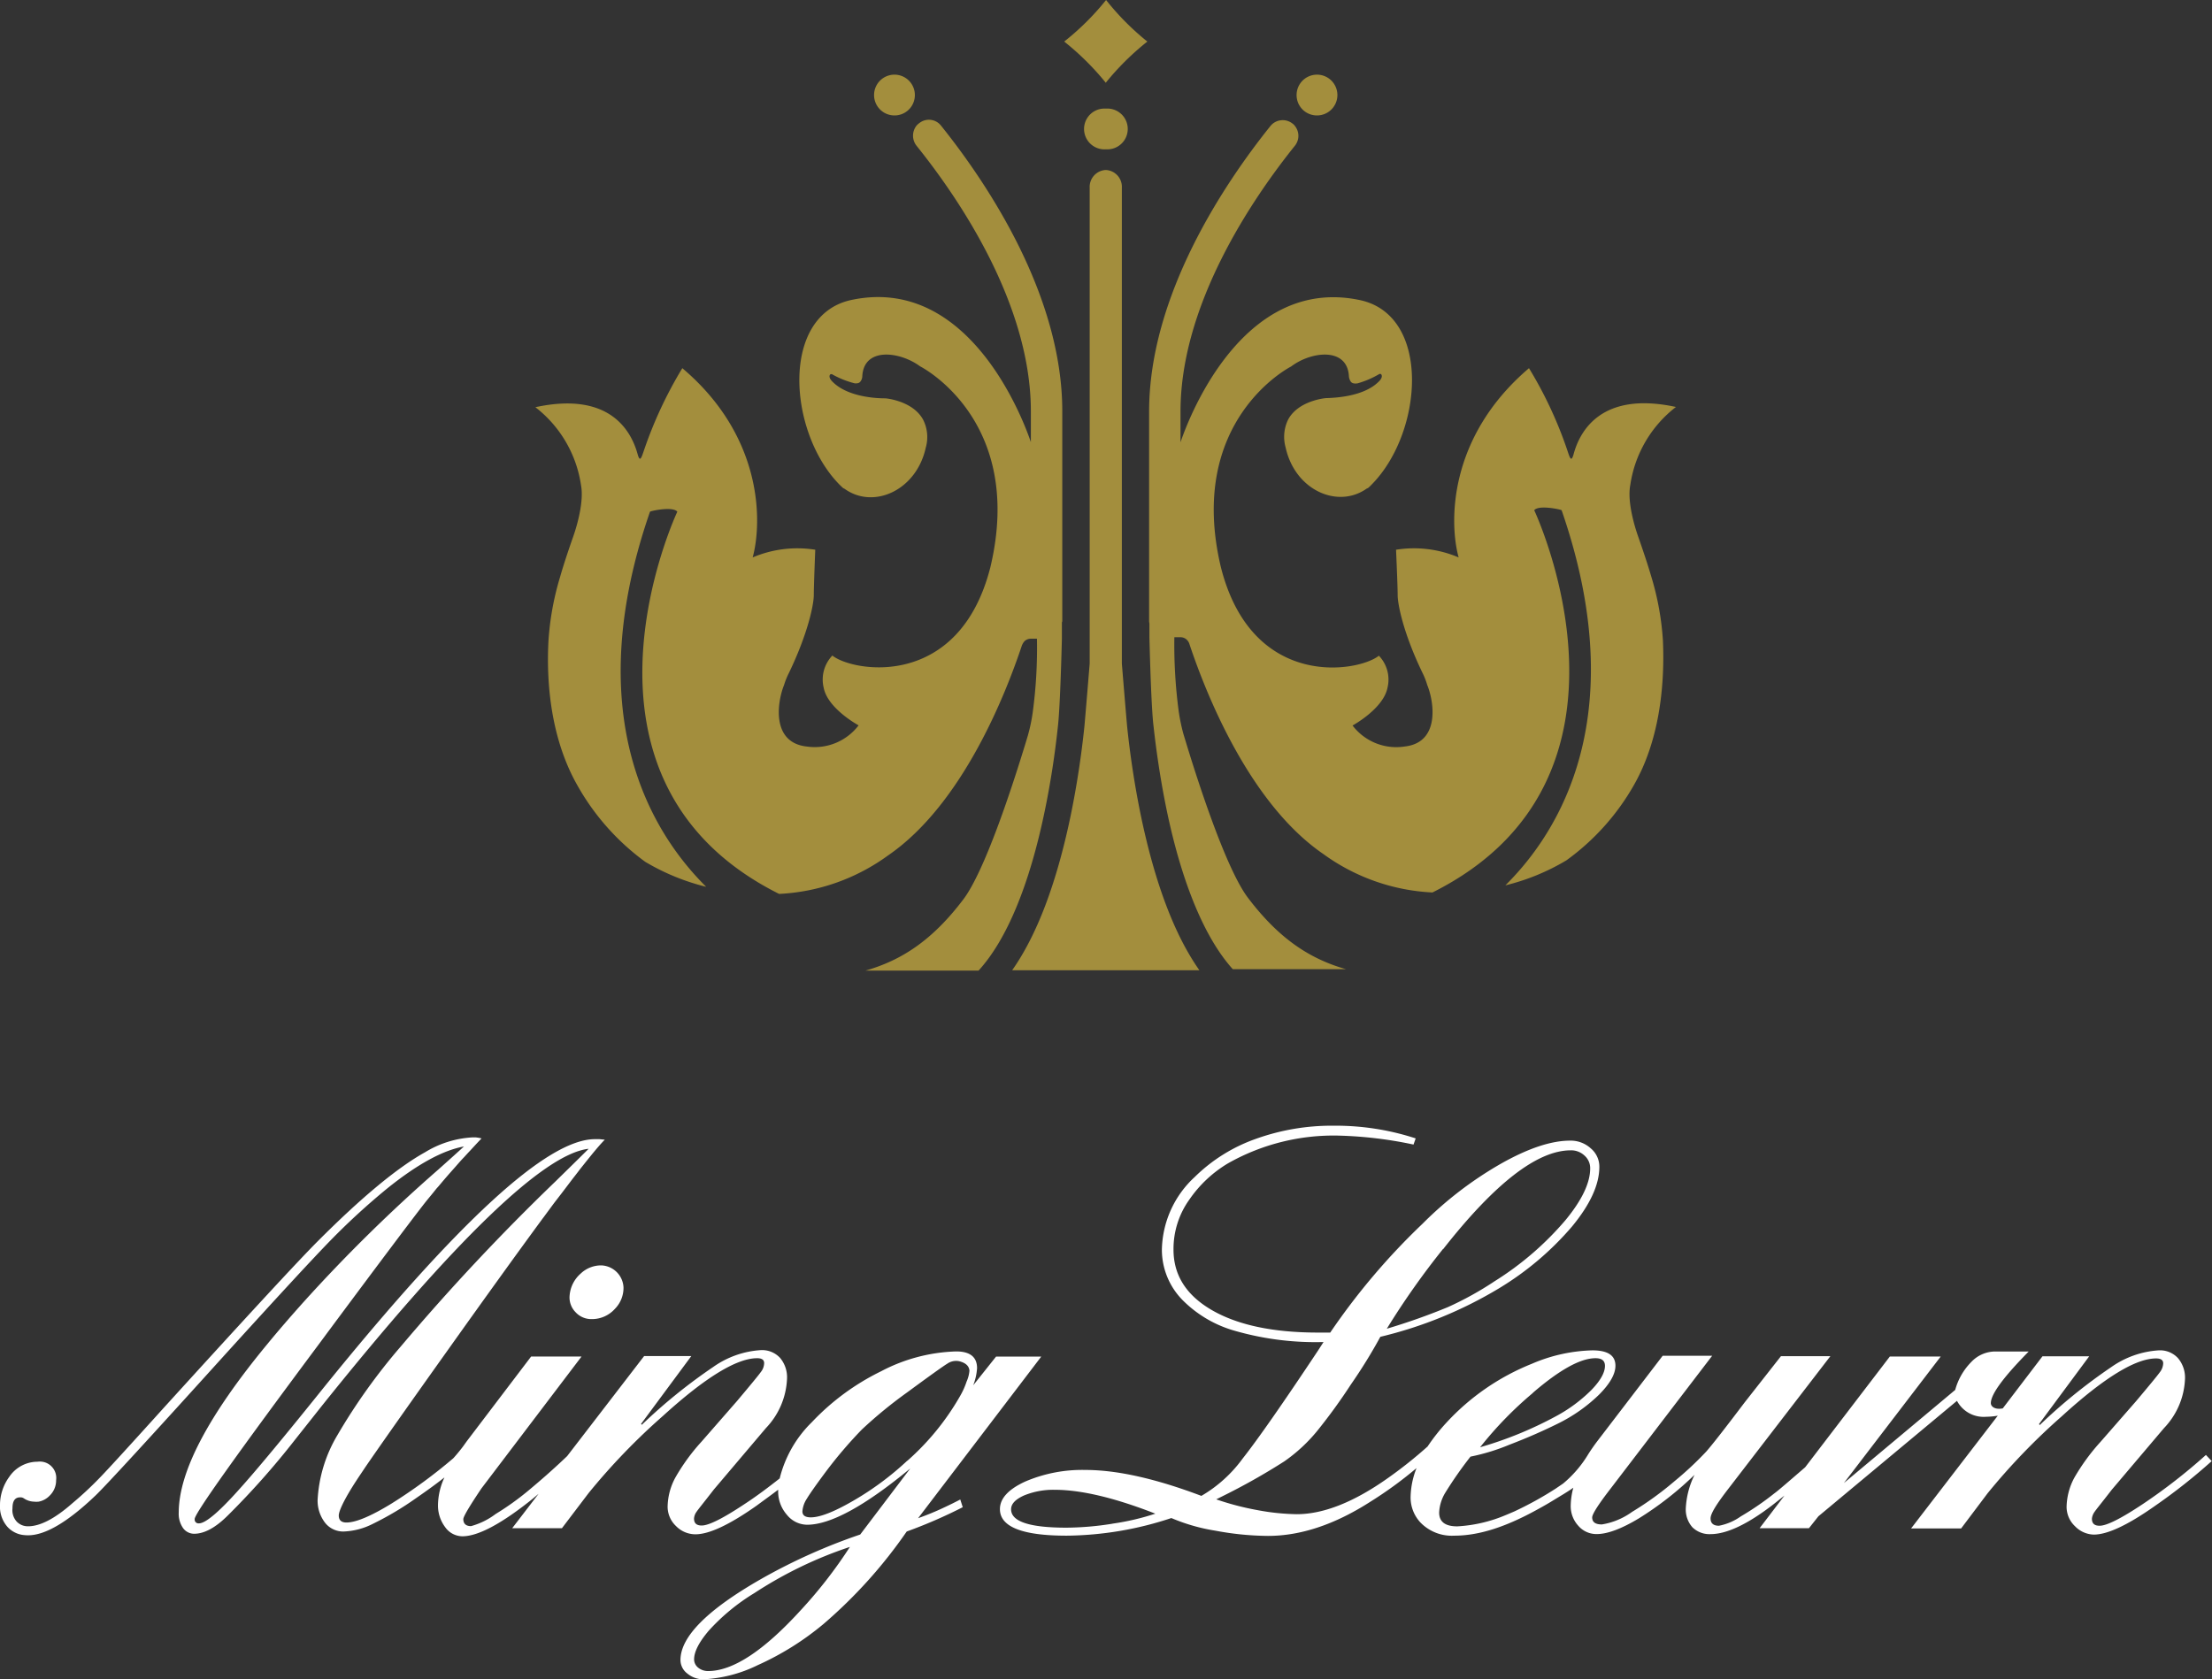
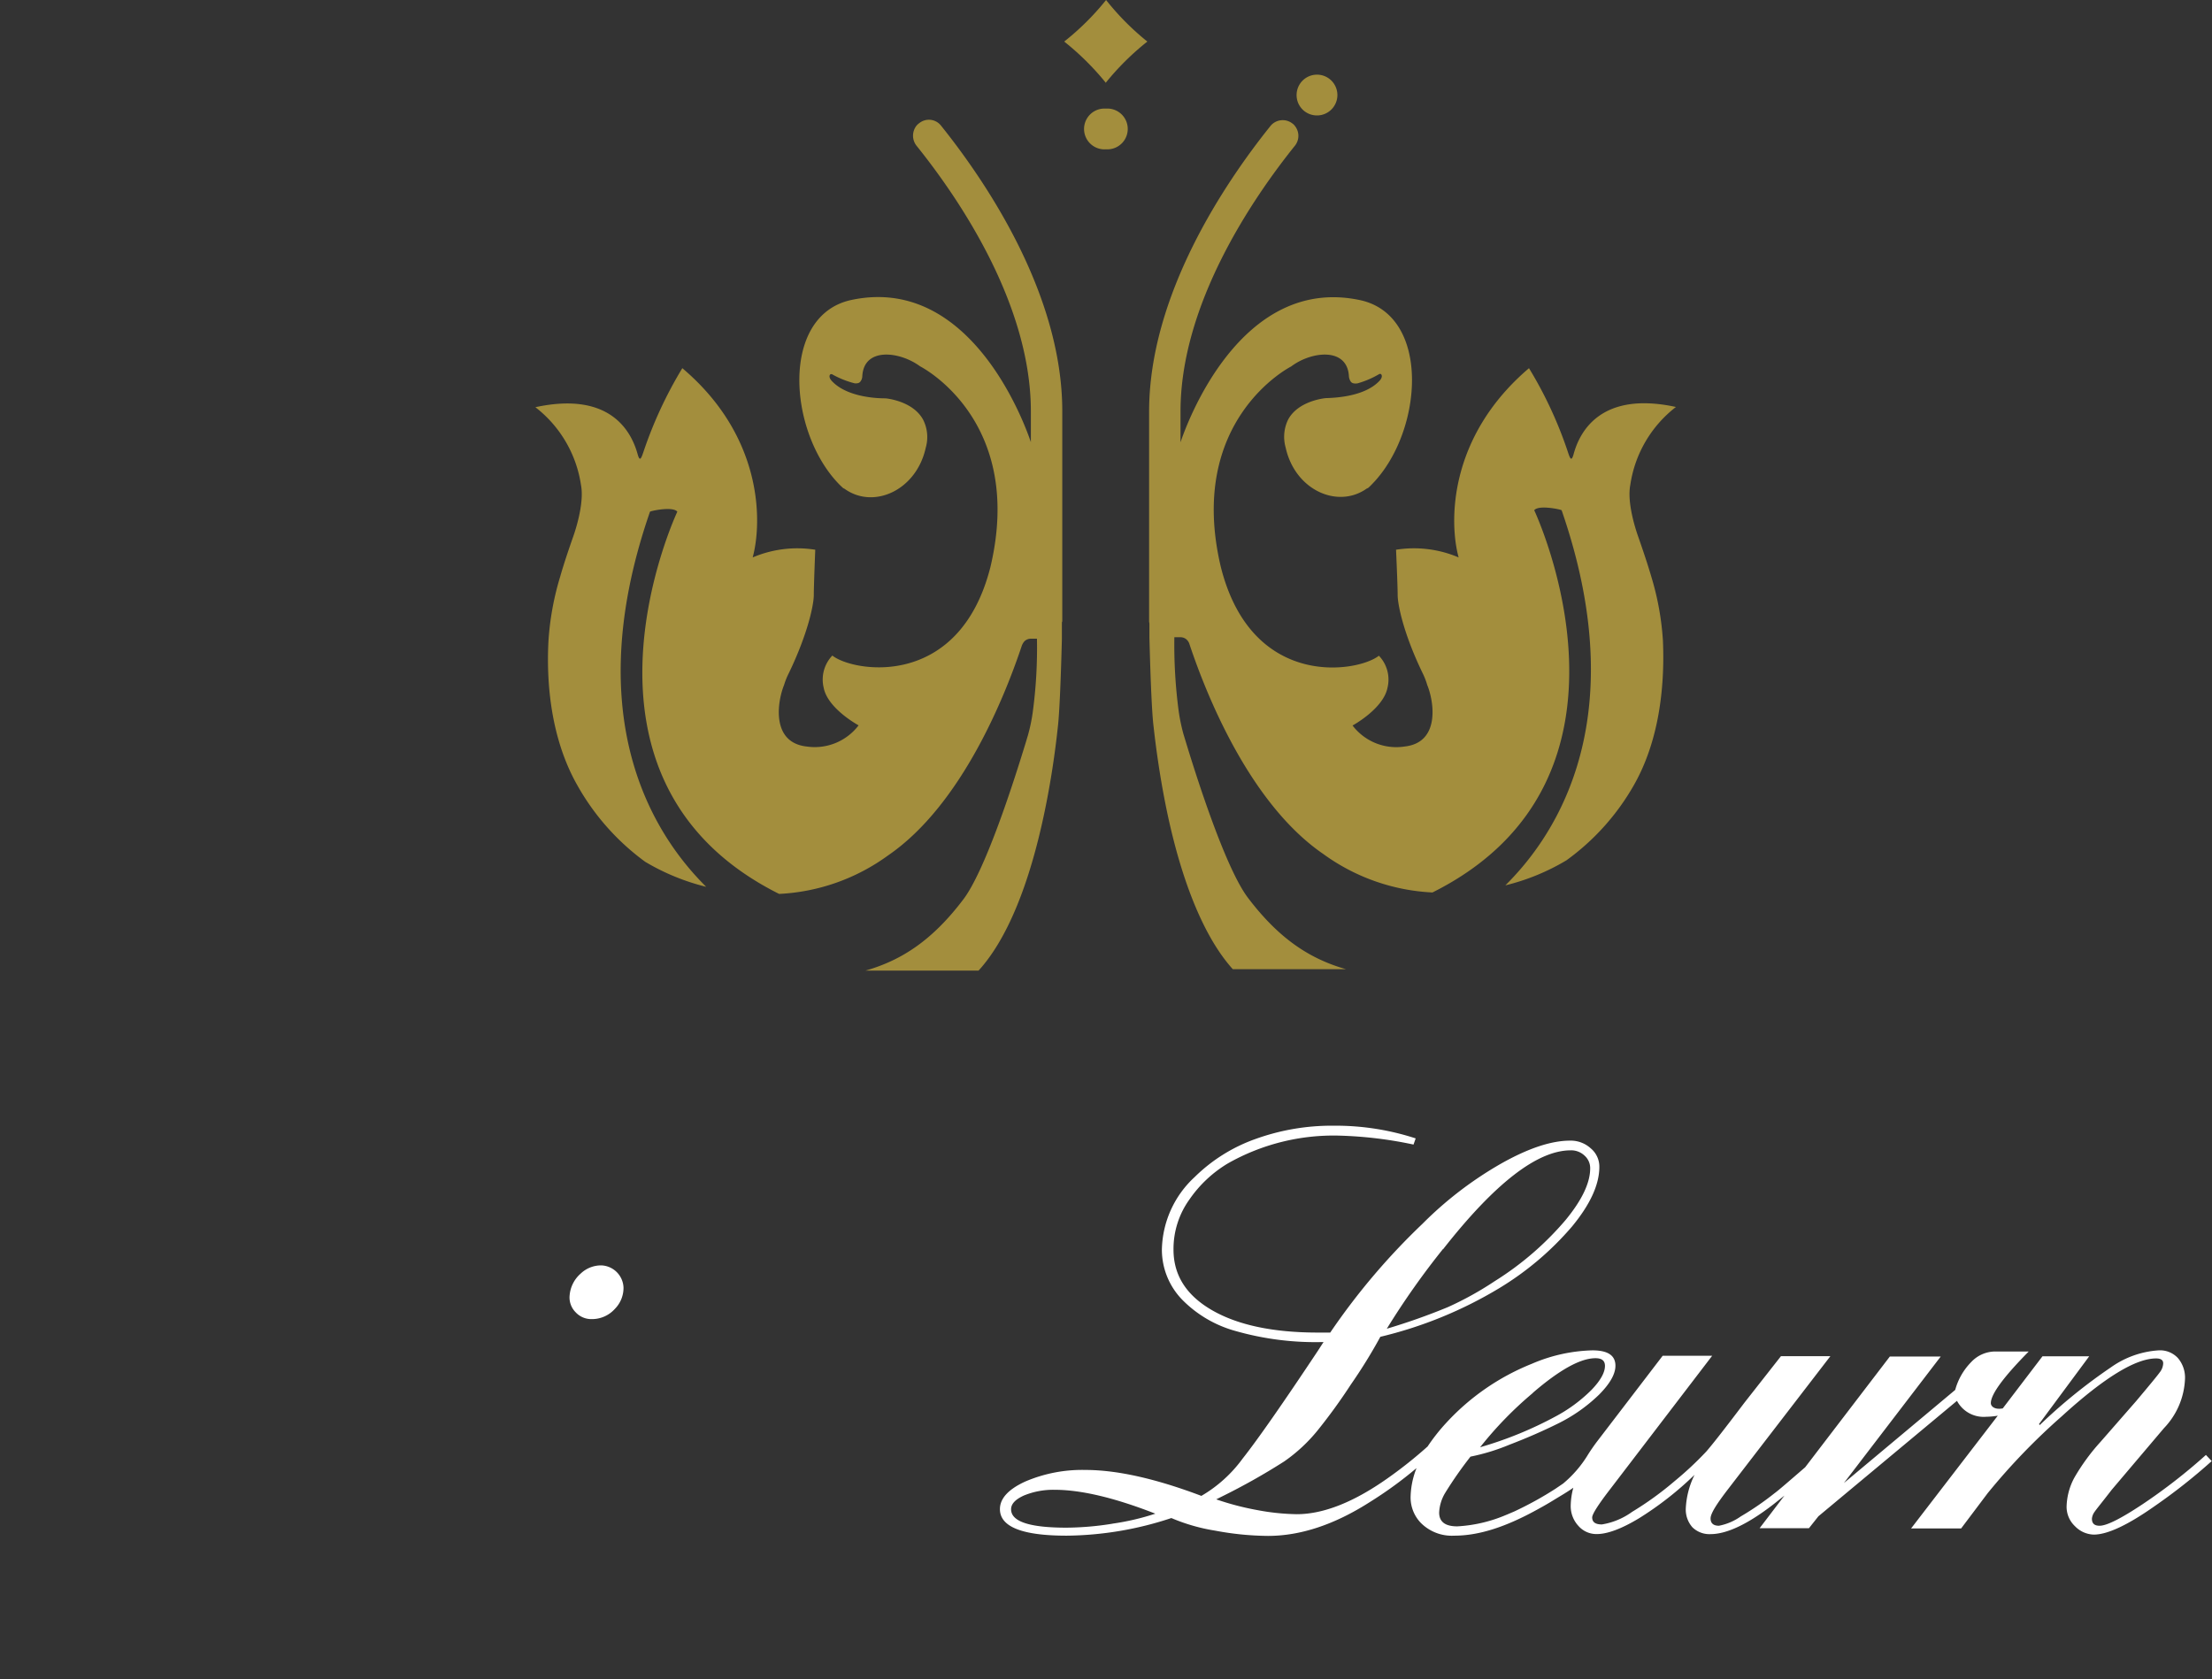
<svg xmlns="http://www.w3.org/2000/svg" viewBox="0 0 287.36 218.2">
  <rect x="0" y="0" width="287.36" height="218.2" fill="#333333" stroke="none" />
  <title>logo-white</title>
  <g id="e84c8483-31ed-4c97-bd6d-c15aa36fee66" data-name="圖層 2">
    <g id="f9ba8148-fd9e-41d8-9ee9-459a24c0607f" data-name="圖層 1">
      <path d="M124.76,181.37a9.88,9.88,0,0,0,.83-1.85,4.38,4.38,0,0,0,.37-1.42c0-.61-.49-1-1.34-1.23a2,2,0,0,0-1.55.33c-.56.34-2.3,1.59-5.24,3.75a58.28,58.28,0,0,0-5.85,4.8,56.79,56.79,0,0,0-4.87,5.74c-1.15,1.55-1.91,2.64-2.29,3.27a3.46,3.46,0,0,0-.56,1.62c0,.52.36.78,1.09.78,1.22,0,3.08-.74,5.59-2.2a38.35,38.35,0,0,0,6.93-5.15h0A33,33,0,0,0,124.76,181.37Z" fill="none" />
      <path d="M92.07,211.85c-1.27,1.5-1.9,2.73-1.9,3.73a1.38,1.38,0,0,0,.53,1.07,2,2,0,0,0,1.3.44q4.81,0,12-7.88l0,0a59.68,59.68,0,0,0,6.39-8.3A53.23,53.23,0,0,0,98,207,26.57,26.57,0,0,0,92.07,211.85Z" fill="none" />
-       <path d="M206.72,180.59c1.19-1.23,1.78-2.28,1.78-3.15,0-.67-.4-1-1.23-1q-2.91,0-8.14,4.5V181a48.23,48.23,0,0,0-6.85,7,49.19,49.19,0,0,0,9.8-4A19.74,19.74,0,0,0,206.72,180.59Z" fill="none" />
-       <path d="M137,193.54a10,10,0,0,0-4,.74c-1.11.5-1.67,1.09-1.67,1.79,0,1.6,2.4,2.39,7.2,2.39a38.77,38.77,0,0,0,6-.52h0a32.08,32.08,0,0,0,5.58-1.3Q142.16,193.54,137,193.54Z" fill="none" />
      <path d="M194.18,166.43a39.7,39.7,0,0,0,9.2-7.94c2.14-2.6,3.2-4.84,3.2-6.71a2.17,2.17,0,0,0-.74-1.67,2.51,2.51,0,0,0-1.79-.68q-6.5,0-16.58,12.85a101.91,101.91,0,0,0-7.31,10.33,81.25,81.25,0,0,0,7.94-2.81A42.38,42.38,0,0,0,194.18,166.43Z" fill="none" />
      <path d="M74.76,170.49a2.78,2.78,0,0,0,2.12.91,4,4,0,0,0,3-1.33A3.89,3.89,0,0,0,81,167.3a3,3,0,0,0-2.88-2.88,3.85,3.85,0,0,0-2.7,1.08h0A4.22,4.22,0,0,0,74,168.32,2.72,2.72,0,0,0,74.76,170.49Z" fill="#fff" />
      <path d="M286.57,189.05a73,73,0,0,1-8.24,6.41c-2.8,1.86-4.65,2.79-5.57,2.79-.68,0-1-.3-1-.91a1.77,1.77,0,0,1,.32-.86c.21-.32,1-1.28,2.25-2.9l6.78-8a9.8,9.8,0,0,0,2.74-6.36,3.92,3.92,0,0,0-.92-2.76,3.16,3.16,0,0,0-2.49-1,12,12,0,0,0-6.2,2.2,70,70,0,0,0-9.25,7.5l-.11-.11,6.53-8.82h-6.07L260.18,183c-1,.2-1.55-.23-1.55-.68,0-1.15,1.63-3.38,4.92-6.71h-4.47a4.3,4.3,0,0,0-3,1.37A8.22,8.22,0,0,0,254,180.6l-14.46,12.1,12.58-16.44h-6.61l-11,14.39c-2.12,1.83-3.46,3-4,3.39a37.54,37.54,0,0,1-4.37,3,7.28,7.28,0,0,1-2.83,1.21c-.72,0-1.09-.32-1.09-.95s.76-1.84,2.29-3.83l13.27-17.25h-6.42l-4.71,6c-2.53,3.35-4.2,5.49-5,6.4a43.72,43.72,0,0,1-4.1,3.83,41.81,41.81,0,0,1-5.53,4,9.18,9.18,0,0,1-3.92,1.63c-.84,0-1.26-.3-1.26-.91,0-.42.77-1.64,2.32-3.65l13.27-17.36H216l-8.47,11.07c-.45.59-.85,1.17-1.21,1.74a15,15,0,0,1-3.26,3.8l-1,.68a45.3,45.3,0,0,1-5.33,2.94l-.82.35-.29.12a18.75,18.75,0,0,1-6.31,1.47c-1.57,0-2.35-.6-2.35-1.79a5.41,5.41,0,0,1,.79-2.57,51.25,51.25,0,0,1,3.28-4.7,26.91,26.91,0,0,0,5.06-1.55c2.28-.87,4.37-1.79,6.29-2.74a20.93,20.93,0,0,0,5.36-3.77c1.41-1.42,2.12-2.67,2.12-3.75,0-1.35-1-2-3-2a21.15,21.15,0,0,0-7.87,1.75,30.48,30.48,0,0,0-11.1,7.66,24.93,24.93,0,0,0-2.43,3.08,56.8,56.8,0,0,1-5.15,4.1q-6.62,4.69-11.84,4.7a30,30,0,0,1-5.17-.54,35.93,35.93,0,0,1-5.3-1.39l.7-.35a84,84,0,0,0,8.12-4.57,21,21,0,0,0,4.32-4,73,73,0,0,0,4.35-6,67.11,67.11,0,0,0,3.83-6.2,54.28,54.28,0,0,0,15.45-6.32,38.94,38.94,0,0,0,9.44-8c2.38-2.88,3.56-5.47,3.56-7.76a3.09,3.09,0,0,0-1.12-2.41,3.86,3.86,0,0,0-2.67-1q-3.69,0-9,3A47.93,47.93,0,0,0,184.81,159a87.24,87.24,0,0,0-12,14.15h-1.58q-8.74,0-13.78-2.91t-5-7.94a11,11,0,0,1,2.08-6.46,16.08,16.08,0,0,1,5-4.68A27.84,27.84,0,0,1,174,147.56a52.79,52.79,0,0,1,9.63,1.16l.28-.8a33.47,33.47,0,0,0-10.61-1.65A29.18,29.18,0,0,0,163.09,148a21.48,21.48,0,0,0-7.9,4.95,13.16,13.16,0,0,0-4.25,9.45,9.34,9.34,0,0,0,2.63,6.47,15.48,15.48,0,0,0,6.92,4.07,37.93,37.93,0,0,0,11.45,1.44l-.73,1.13q-6.86,10.32-9.77,14a17.59,17.59,0,0,1-5.37,4.86Q147.16,191,141,191a18.77,18.77,0,0,0-7.82,1.51c-2.18,1-3.28,2.2-3.28,3.58q0,3.45,8.67,3.45a44.24,44.24,0,0,0,13.6-2.29,24.22,24.22,0,0,0,5.71,1.64,38.29,38.29,0,0,0,6.83.68q6.33,0,13.17-4.35a52,52,0,0,0,6.14-4.46,10.69,10.69,0,0,0-.77,3.75,4.76,4.76,0,0,0,1.3,3.34,5.67,5.67,0,0,0,4.35,1.69c3.18,0,6.68-1.09,11-3.5.68-.37,1.37-.77,2.08-1.21.87-.53,1.68-1,2.41-1.52a9.41,9.41,0,0,0-.34,2.36,3.78,3.78,0,0,0,1,2.6,3.1,3.1,0,0,0,2.38,1.06q2.1,0,5.51-2.06a42.74,42.74,0,0,0,7.2-5.64A11,11,0,0,0,219,196a3.48,3.48,0,0,0,.86,2.45,3.16,3.16,0,0,0,2.34.89q3.19,0,8.22-3.9l1.4-1.11-3.23,4.24H235l1.23-1.55,18-15a3.92,3.92,0,0,0,3.79,2.07,9.42,9.42,0,0,0,1.51-.14l-11.26,14.65h6.5l3.44-4.57a83.5,83.5,0,0,1,9.63-10q8.25-7.52,12.26-7.52c.61,0,.92.21.92.64a2,2,0,0,1-.45,1.17c-.29.41-1.32,1.66-3.07,3.74l-4.64,5.31a26.74,26.74,0,0,0-3.39,4.65,8.32,8.32,0,0,0-1,3.78,3.46,3.46,0,0,0,1.09,2.51A3.52,3.52,0,0,0,272,199.4q2.67,0,7.94-3.72a74.11,74.11,0,0,0,7.38-5.83Zm-87.44-8v-.07q5.22-4.5,8.14-4.5c.83,0,1.23.33,1.23,1,0,.87-.59,1.92-1.78,3.15a19.74,19.74,0,0,1-4.64,3.42,49.19,49.19,0,0,1-9.8,4A48.23,48.23,0,0,1,199.13,181Zm-11.66-18.73q10.08-12.85,16.58-12.85a2.51,2.51,0,0,1,1.79.68,2.17,2.17,0,0,1,.74,1.67c0,1.87-1.06,4.11-3.2,6.71a39.7,39.7,0,0,1-9.2,7.94,42.38,42.38,0,0,1-6.08,3.37,81.25,81.25,0,0,1-7.94,2.81A101.91,101.91,0,0,1,187.47,162.28Zm-42.92,35.66a38.77,38.77,0,0,1-6,.52c-4.8,0-7.2-.79-7.2-2.39,0-.7.56-1.29,1.67-1.79a10,10,0,0,1,4-.74q5.13,0,13.07,3.1a32.08,32.08,0,0,1-5.58,1.3Z" fill="#fff" />
-       <path d="M122.19,196.09h0c-1,.46-2,.85-2.92,1.18l16-21h-5.87L126.43,180a7.38,7.38,0,0,0,.5-2.22c0-1.45-.91-2.18-2.71-2.18a22.25,22.25,0,0,0-9.74,2.57,31.13,31.13,0,0,0-9,6.61,15.37,15.37,0,0,0-4.19,7.32c-1.51,1.19-3,2.31-4.56,3.33-2.8,1.86-4.65,2.79-5.57,2.79-.68,0-1-.3-1-.91a1.67,1.67,0,0,1,.32-.86c.21-.32,1-1.28,2.25-2.9l6.78-8a9.84,9.84,0,0,0,2.73-6.36,3.91,3.91,0,0,0-.91-2.76,3.19,3.19,0,0,0-2.49-1,12,12,0,0,0-6.2,2.2,70.12,70.12,0,0,0-9.26,7.5l-.1-.11,6.53-8.82H83.68l-10,13c-1.81,1.73-3.49,3.19-4.93,4.39a35.83,35.83,0,0,1-4.37,3.14,9.41,9.41,0,0,1-3.19,1.57c-.65,0-1-.31-1-.91q0-.49,2.36-4l13-17.13H69l-8.11,10.68c-.27.35-.5.68-.73,1,0,0-.58.78-1.27,1.54a67.62,67.62,0,0,1-8,5.87c-2.7,1.66-4.67,2.48-5.88,2.48-.66,0-1-.3-1-.91s.78-2.24,2.34-4.62c.29-.45.67-1,1.12-1.68q3-4.37,10.63-15.09t12.41-17.22l.13-.17,1.15-1.56.2-.27L73,155l.25-.33.82-1.08.28-.37.73-.94.24-.32.67-.84.2-.25.62-.77.13-.16c.71-.86,1.25-1.48,1.63-1.85l-.68-.07c-.2,0-.4,0-.61,0q-4.62,0-13.34,8T42.19,180.13q-7.8,9.72-11.07,13.34c-2.67,3-4.42,4.47-5.27,4.47a.5.5,0,0,1-.56-.43v-.14q0-1.05,16.09-22.65l1.34-1.81q9.81-13.2,12.48-16.62c.47-.59,1-1.21,1.51-1.86l.28-.31c.45-.54.91-1.08,1.41-1.65l.56-.63c.43-.48.86-1,1.32-1.47.24-.26.49-.54.74-.8.51-.55,1-1.09,1.54-1.65a6,6,0,0,0-.74-.13h-.49a13.15,13.15,0,0,0-6.11,1.93q-5.4,3-13.94,11.56-3.69,3.69-20,21.64l-1.6,1.77q-5.31,5.87-6.62,7.22a45.3,45.3,0,0,1-3.65,3.41c-2.27,2-4.19,3-5.76,3a2,2,0,0,1-1.49-.62A2.21,2.21,0,0,1,1.62,196c0-1,.34-1.44,1-1.44a.76.76,0,0,1,.49.14,2.46,2.46,0,0,0,1.33.42,2.81,2.81,0,0,0,.58,0,2.64,2.64,0,0,0,1.44-.79,2.75,2.75,0,0,0,.83-2,2.13,2.13,0,0,0-1.82-2.4,2.49,2.49,0,0,0-.61,0,4.45,4.45,0,0,0-3.68,2A6.23,6.23,0,0,0,0,195.62a3.93,3.93,0,0,0,1,2.81,3.34,3.34,0,0,0,1.87,1,5.12,5.12,0,0,0,.78.06q3.34,0,8.75-5.16,2-1.91,17.07-18.58Q39.64,164.55,43,161.11a89.77,89.77,0,0,1,7.27-6.66q5.88-4.74,10-5.48-1,.92-3.33,3A206.08,206.08,0,0,0,39.6,169c-1.7,1.89-3.34,3.78-4.89,5.67q-11.49,13.91-11.49,21.88a3.24,3.24,0,0,0,.56,2,1.77,1.77,0,0,0,1.44.74q2,0,4.39-2.39a103.55,103.55,0,0,0,8.64-9.73l3.54-4.47q26-32.47,34.68-33.43c-1,1-2.43,2.4-4.39,4.32a284.19,284.19,0,0,0-20,21.35,77.14,77.14,0,0,0-8.26,11.56,18.33,18.33,0,0,0-2.56,8.4,4.7,4.7,0,0,0,1,3A3,3,0,0,0,44.61,199a9.08,9.08,0,0,0,3.83-1A39.9,39.9,0,0,0,54,194.7q2.18-1.5,3.74-2.73a8.7,8.7,0,0,0-.84,3.58,4.66,4.66,0,0,0,.93,2.88,2.77,2.77,0,0,0,2.23,1.19q3.06,0,9.1-4.84l.81-.68-3.43,4.47H73L76.47,194a83.5,83.5,0,0,1,9.63-10q8.25-7.51,12.26-7.52c.61,0,.91.21.91.64a1.92,1.92,0,0,1-.44,1.17c-.29.41-1.32,1.66-3.07,3.74l-4.64,5.31A26,26,0,0,0,87.73,192a8.2,8.2,0,0,0-1,3.78,3.46,3.46,0,0,0,1.09,2.51,3.52,3.52,0,0,0,2.53,1.07c1.78,0,4.42-1.24,7.94-3.72,1-.74,1.95-1.42,2.8-2.07v.19a4.58,4.58,0,0,0,1.13,3.06,3.41,3.41,0,0,0,2.63,1.3q4.56,0,13.4-7.31l-6.5,8.58a74.64,74.64,0,0,0-12.84,5.76q-10.51,6-10.51,10.55a2.21,2.21,0,0,0,.9,1.76,3.23,3.23,0,0,0,2.12.74,17.9,17.9,0,0,0,7-1.83A36.83,36.83,0,0,0,107,211a62.78,62.78,0,0,0,10.79-12,63.5,63.5,0,0,0,7.28-3.16l-.32-1C123.83,195.32,123,195.72,122.19,196.09ZM104,209.25l0,0q-7.19,7.88-12,7.88a2,2,0,0,1-1.3-.44,1.38,1.38,0,0,1-.53-1.07c0-1,.63-2.23,1.9-3.73A26.57,26.57,0,0,1,98,207,53.23,53.23,0,0,1,110.41,201,59.68,59.68,0,0,1,104,209.25Zm13.85-19.44h0a38.35,38.35,0,0,1-6.93,5.15c-2.51,1.46-4.37,2.2-5.59,2.2-.73,0-1.09-.26-1.09-.78a3.46,3.46,0,0,1,.56-1.62c.38-.63,1.14-1.72,2.29-3.27a56.79,56.79,0,0,1,4.87-5.74,58.28,58.28,0,0,1,5.85-4.8c2.94-2.16,4.68-3.41,5.24-3.75a2,2,0,0,1,1.55-.33c.85.21,1.29.62,1.34,1.23a4.38,4.38,0,0,1-.37,1.42,9.88,9.88,0,0,1-.83,1.85A33,33,0,0,1,117.87,189.81Z" fill="#fff" />
      <path d="M143.65,10.75a34.58,34.58,0,0,1,5.4-5.35A33.8,33.8,0,0,1,143.69,0a33.89,33.89,0,0,1-5.44,5.4A35,35,0,0,1,143.65,10.75Z" fill="#a38e3d" />
      <path d="M143.69,10.8l0-.05-.05.05Z" fill="#a38e3d" />
      <path d="M143.29,19.4a1.71,1.71,0,0,0,.32,0h.08a2.65,2.65,0,1,0,.33-5.29h-.41a2.65,2.65,0,0,0-.32,5.29Z" fill="#a38e3d" />
      <path d="M171.09,15h0a2.65,2.65,0,1,0-2.65-2.65h0A2.64,2.64,0,0,0,171.09,15Z" fill="#a38e3d" />
-       <path d="M116.21,15a2.64,2.64,0,0,0,2.64-2.64v0A2.65,2.65,0,1,0,116.21,15Z" fill="#a38e3d" />
-       <path d="M131.49,126.07h24.32c-3.23-4.59-5.77-11.31-7.6-20.09-.84-4.07-1.42-8.07-1.78-11.54h0c-.09-.88-.69-8.21-.69-8.21V24.39a2.19,2.19,0,0,0-2.05-2.3h-.08a2.2,2.2,0,0,0-2.05,2.3V86.23s-.6,7.33-.69,8.21c-.36,3.47-.94,7.47-1.78,11.54C137.26,114.76,134.72,121.48,131.49,126.07Z" fill="#a38e3d" />
      <path d="M149.32,81v1.81c.07,2.8.26,9.29.53,11.49.36,3.28.9,7,1.69,10.85,2,9.67,5,16.78,8.61,20.78h14.7c-4.74-1.35-8.74-4-12.74-9.29-2.74-3.63-6.2-14.2-7.8-19.39l-.57-1.87a23.84,23.84,0,0,1-.62-3,65.27,65.27,0,0,1-.56-9.58h.83a1.16,1.16,0,0,1,.79.33,1.33,1.33,0,0,1,.35.59c2.12,6.36,7.75,20.64,17.37,27.24a26.24,26.24,0,0,0,14.1,5h.1c29.66-14.84,13.21-49.66,13.21-49.66.56-.73,3.43-.11,3.56,0,9.94,28.74-2.15,43.62-7.31,48.74a28.63,28.63,0,0,0,7.93-3.25,30.8,30.8,0,0,0,8.81-9.85c3.14-5.56,4-12.4,3.73-18.7a36.37,36.37,0,0,0-1.5-8.28c-.52-1.78-1.17-3.68-1.74-5.31s-1.39-4.63-1-6.63a15.66,15.66,0,0,1,5.93-10.14C208.05,50.79,205.24,56,204.43,59c-.3,1.08-.47.57-.8-.43a53.16,53.16,0,0,0-5-10.73c-10.56,9-10.36,20.12-9.14,24.59a14.78,14.78,0,0,0-8.13-1s.21,4.67.21,5.89.75,5,3.25,10.16a9.37,9.37,0,0,1,.59,1.52c.9,2.2,1.7,7.49-2.94,8a7.14,7.14,0,0,1-6.76-2.73s4-2.17,4.54-4.91a4.48,4.48,0,0,0-1.12-4.16c-2.64,2.13-16.46,4.52-20.52-11.48-4.57-19.2,9.12-26.1,9.12-26.1,2.64-2,7.34-2.54,7.51,1.32a1.51,1.51,0,0,0,.24.65.6.6,0,0,0,.43.23,1.09,1.09,0,0,0,.36,0h.06a11.91,11.91,0,0,0,2.82-1.2.23.23,0,0,1,.26,0c.14.13.18.43-.17.83-1.71,1.86-5,2.23-7,2.28,0,0-3.54.29-4.89,2.77a5.1,5.1,0,0,0-.33,3.66c1.22,5.54,6.78,8,10.55,5.31a.56.56,0,0,0,.19-.09c.18-.16.35-.33.52-.51C184.9,56.06,185.92,41,176.7,39c-15.59-3.33-22.6,16.24-23.34,18.47v-4c0-13.92,9.3-27.6,14.84-34.51a2.05,2.05,0,0,0,0-2.62,1.18,1.18,0,0,0-.3-.29h0a2.05,2.05,0,0,0-2.88.35c-5.88,7.34-15.74,21.91-15.74,37.09v27.3l0,0Z" fill="#a38e3d" />
      <path d="M75.48,63.05c.38,2-.43,5-1,6.63S73.26,73.21,72.75,75a36.92,36.92,0,0,0-1.5,8.28c-.33,6.3.58,13.14,3.72,18.7a31.2,31.2,0,0,0,8.85,10,29,29,0,0,0,7.92,3.25c-5.15-5.12-17.25-20-7.3-48.74.12-.11,3-.73,3.55,0,0,0-16.44,34.82,13.22,49.66h.06a26.18,26.18,0,0,0,14.1-5c9.63-6.6,15.25-20.88,17.37-27.24a1.85,1.85,0,0,1,.35-.59,1.19,1.19,0,0,1,.79-.33h.83a62.61,62.61,0,0,1-.55,9.58,22.22,22.22,0,0,1-.63,3c-.15.49-.33,1.12-.57,1.87-1.6,5.19-5.06,15.76-7.79,19.39-4,5.3-8,7.94-12.75,9.29h14.7c3.66-4,6.61-11.11,8.61-20.78.79-3.8,1.34-7.57,1.69-10.85.27-2.2.46-8.69.53-11.49V81a.81.81,0,0,0,0-.22l.05,0V53.43c0-15.18-9.86-29.75-15.74-37.09a2,2,0,0,0-2.8-.37l-.08.06a1.7,1.7,0,0,0-.31.29,2.1,2.1,0,0,0,0,2.62c5.55,6.91,14.85,20.59,14.85,34.51v4c-.75-2.23-7.76-21.8-23.34-18.47-9.23,2-8.2,17.11-1.59,23.92.17.18.36.35.53.51a.76.76,0,0,0,.18.09c3.77,2.73,9.34.23,10.56-5.31a5,5,0,0,0-.34-3.66c-1.35-2.48-4.88-2.77-4.88-2.77-2,0-5.3-.42-7-2.28-.36-.4-.31-.7-.18-.83a.25.25,0,0,1,.27,0A11.85,11.85,0,0,0,111,49.8H111a1,1,0,0,0,.35,0,.56.56,0,0,0,.43-.23,1.2,1.2,0,0,0,.24-.65c.17-3.86,4.88-3.27,7.51-1.32,0,0,13.69,6.9,9.13,26.1-4.07,16-17.88,13.61-20.53,11.48A4.51,4.51,0,0,0,107,89.34c.51,2.74,4.54,4.91,4.54,4.91A7.16,7.16,0,0,1,104.8,97c-4.64-.51-3.83-5.8-2.94-8a9.46,9.46,0,0,1,.61-1.52c2.5-5.18,3.25-8.94,3.25-10.16s.19-5.89.19-5.89a14.81,14.81,0,0,0-8.13,1c1.22-4.47,1.44-15.64-9.14-24.59a54.27,54.27,0,0,0-5,10.73c-.34,1-.51,1.51-.81.43C82,56,79.22,50.82,69.55,52.91A15.69,15.69,0,0,1,75.48,63.05Z" fill="#a38e3d" />
    </g>
  </g>
</svg>